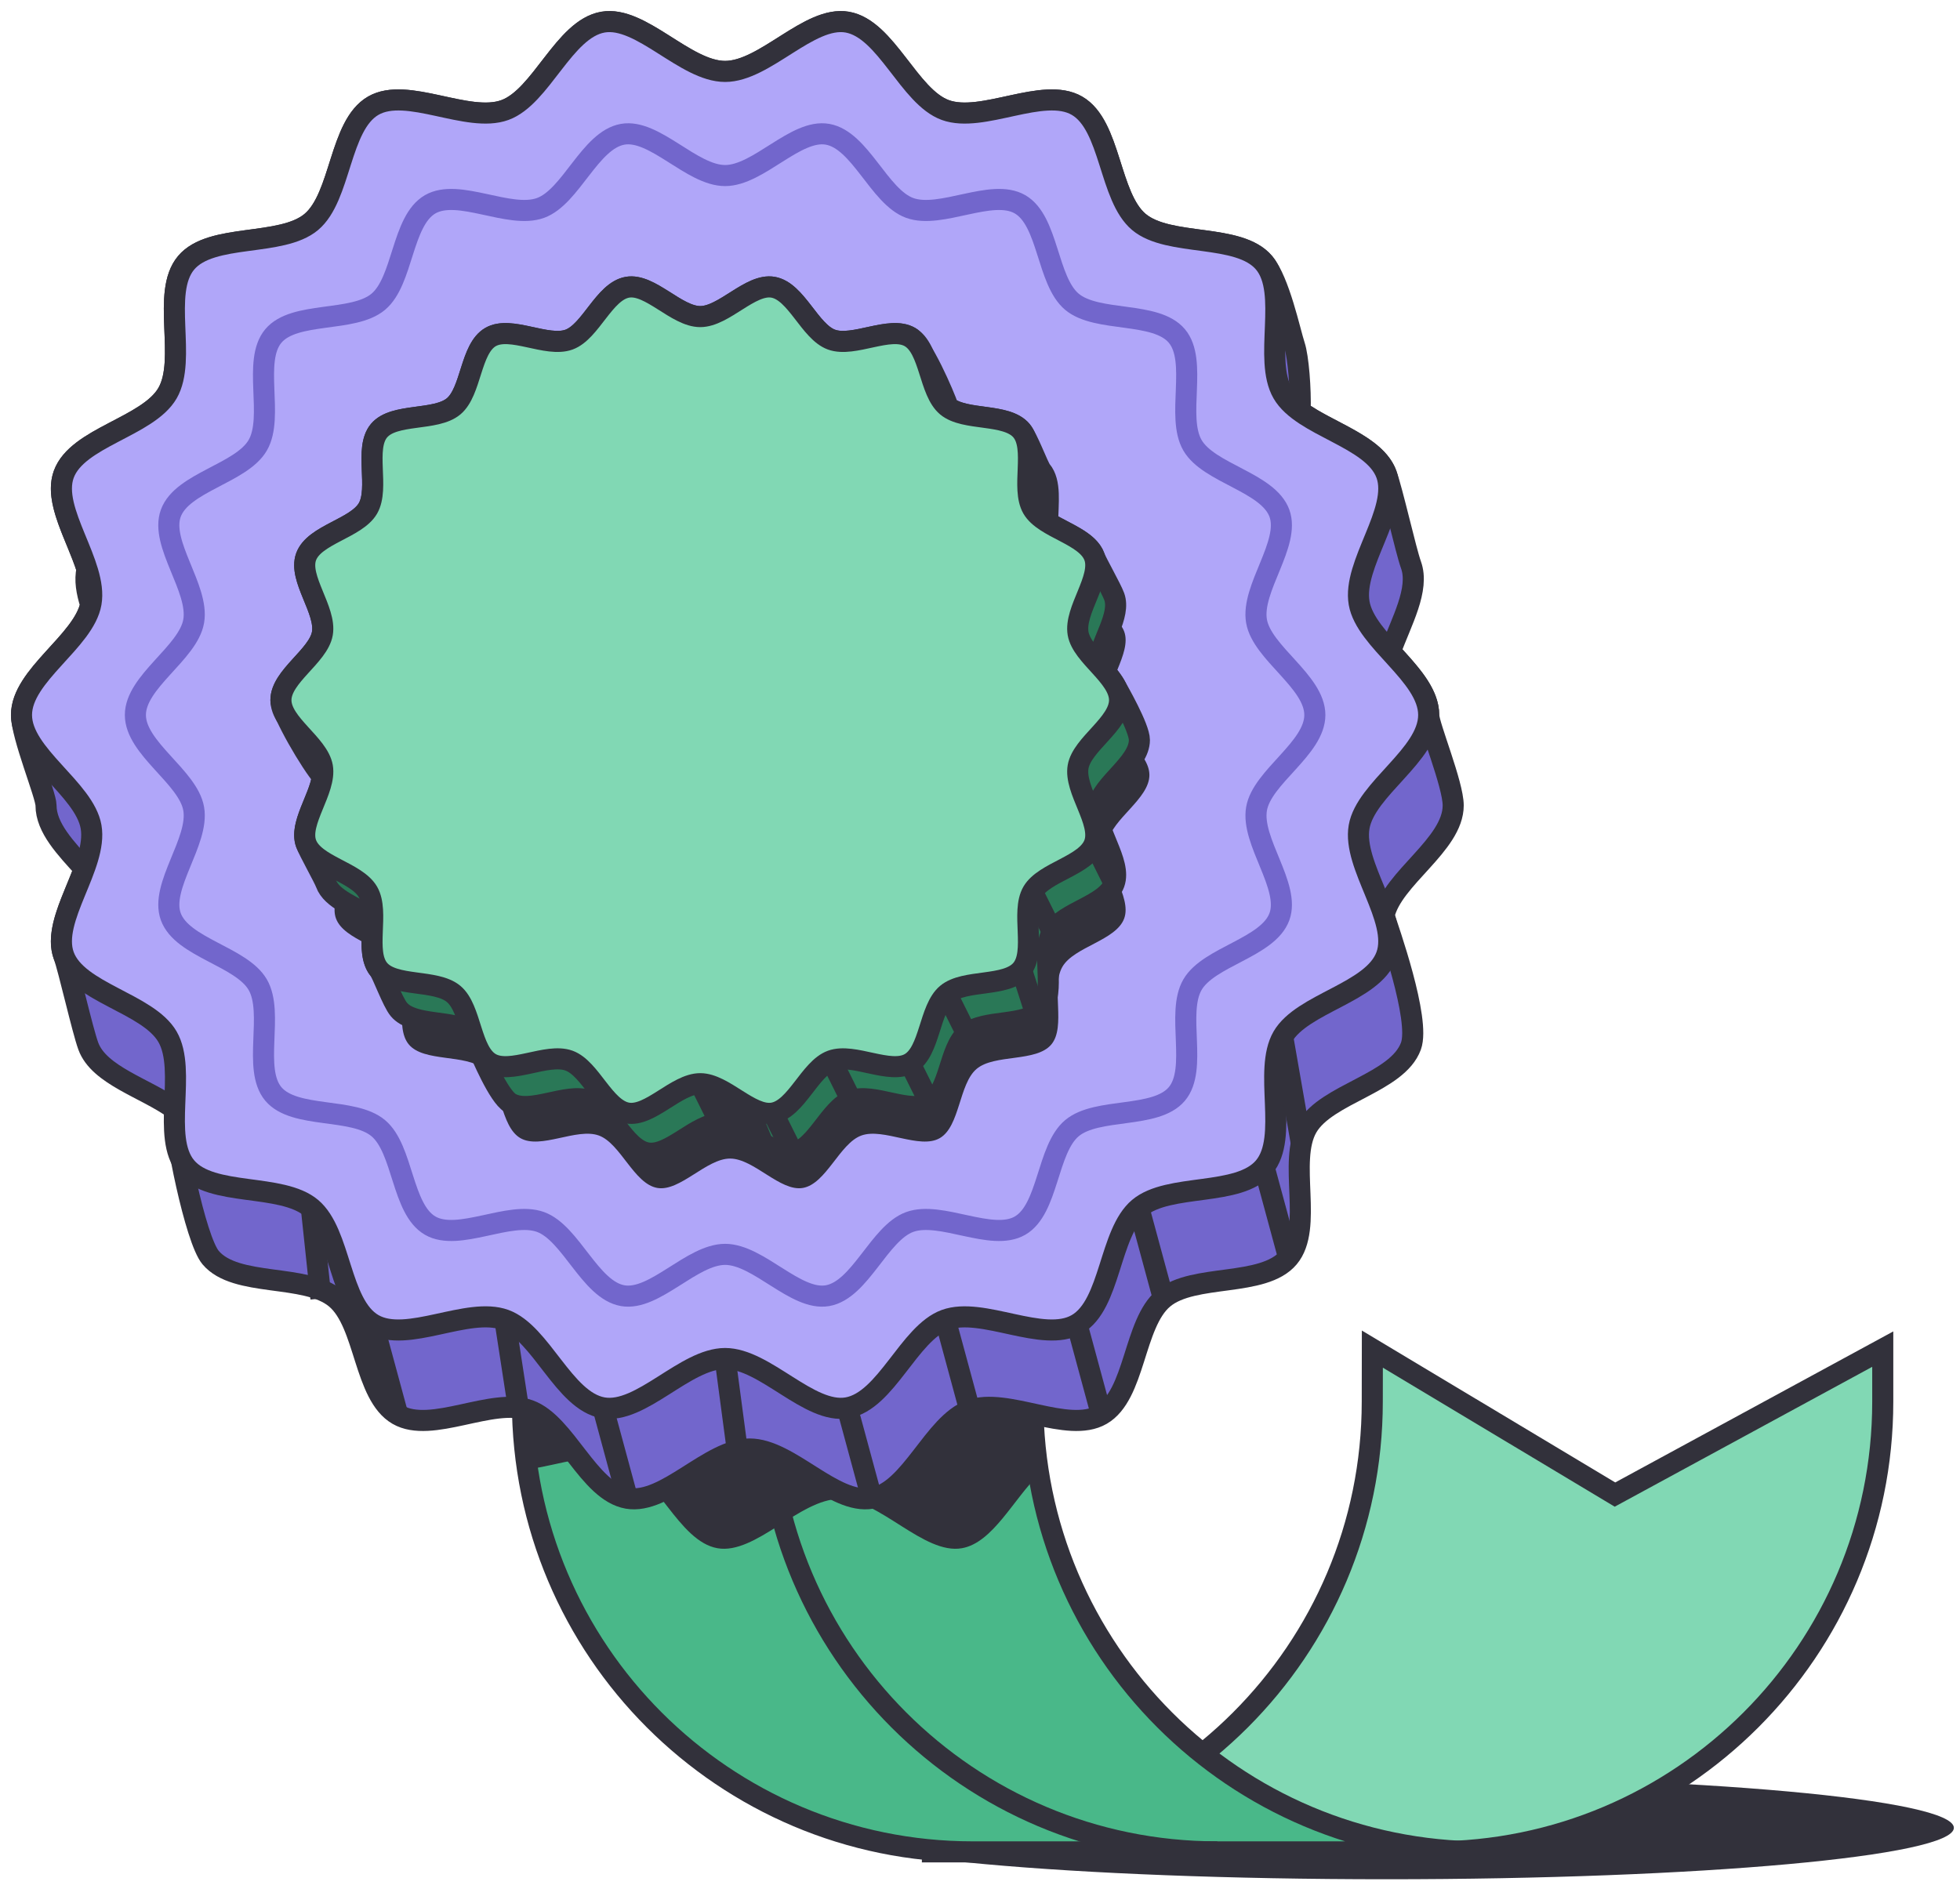
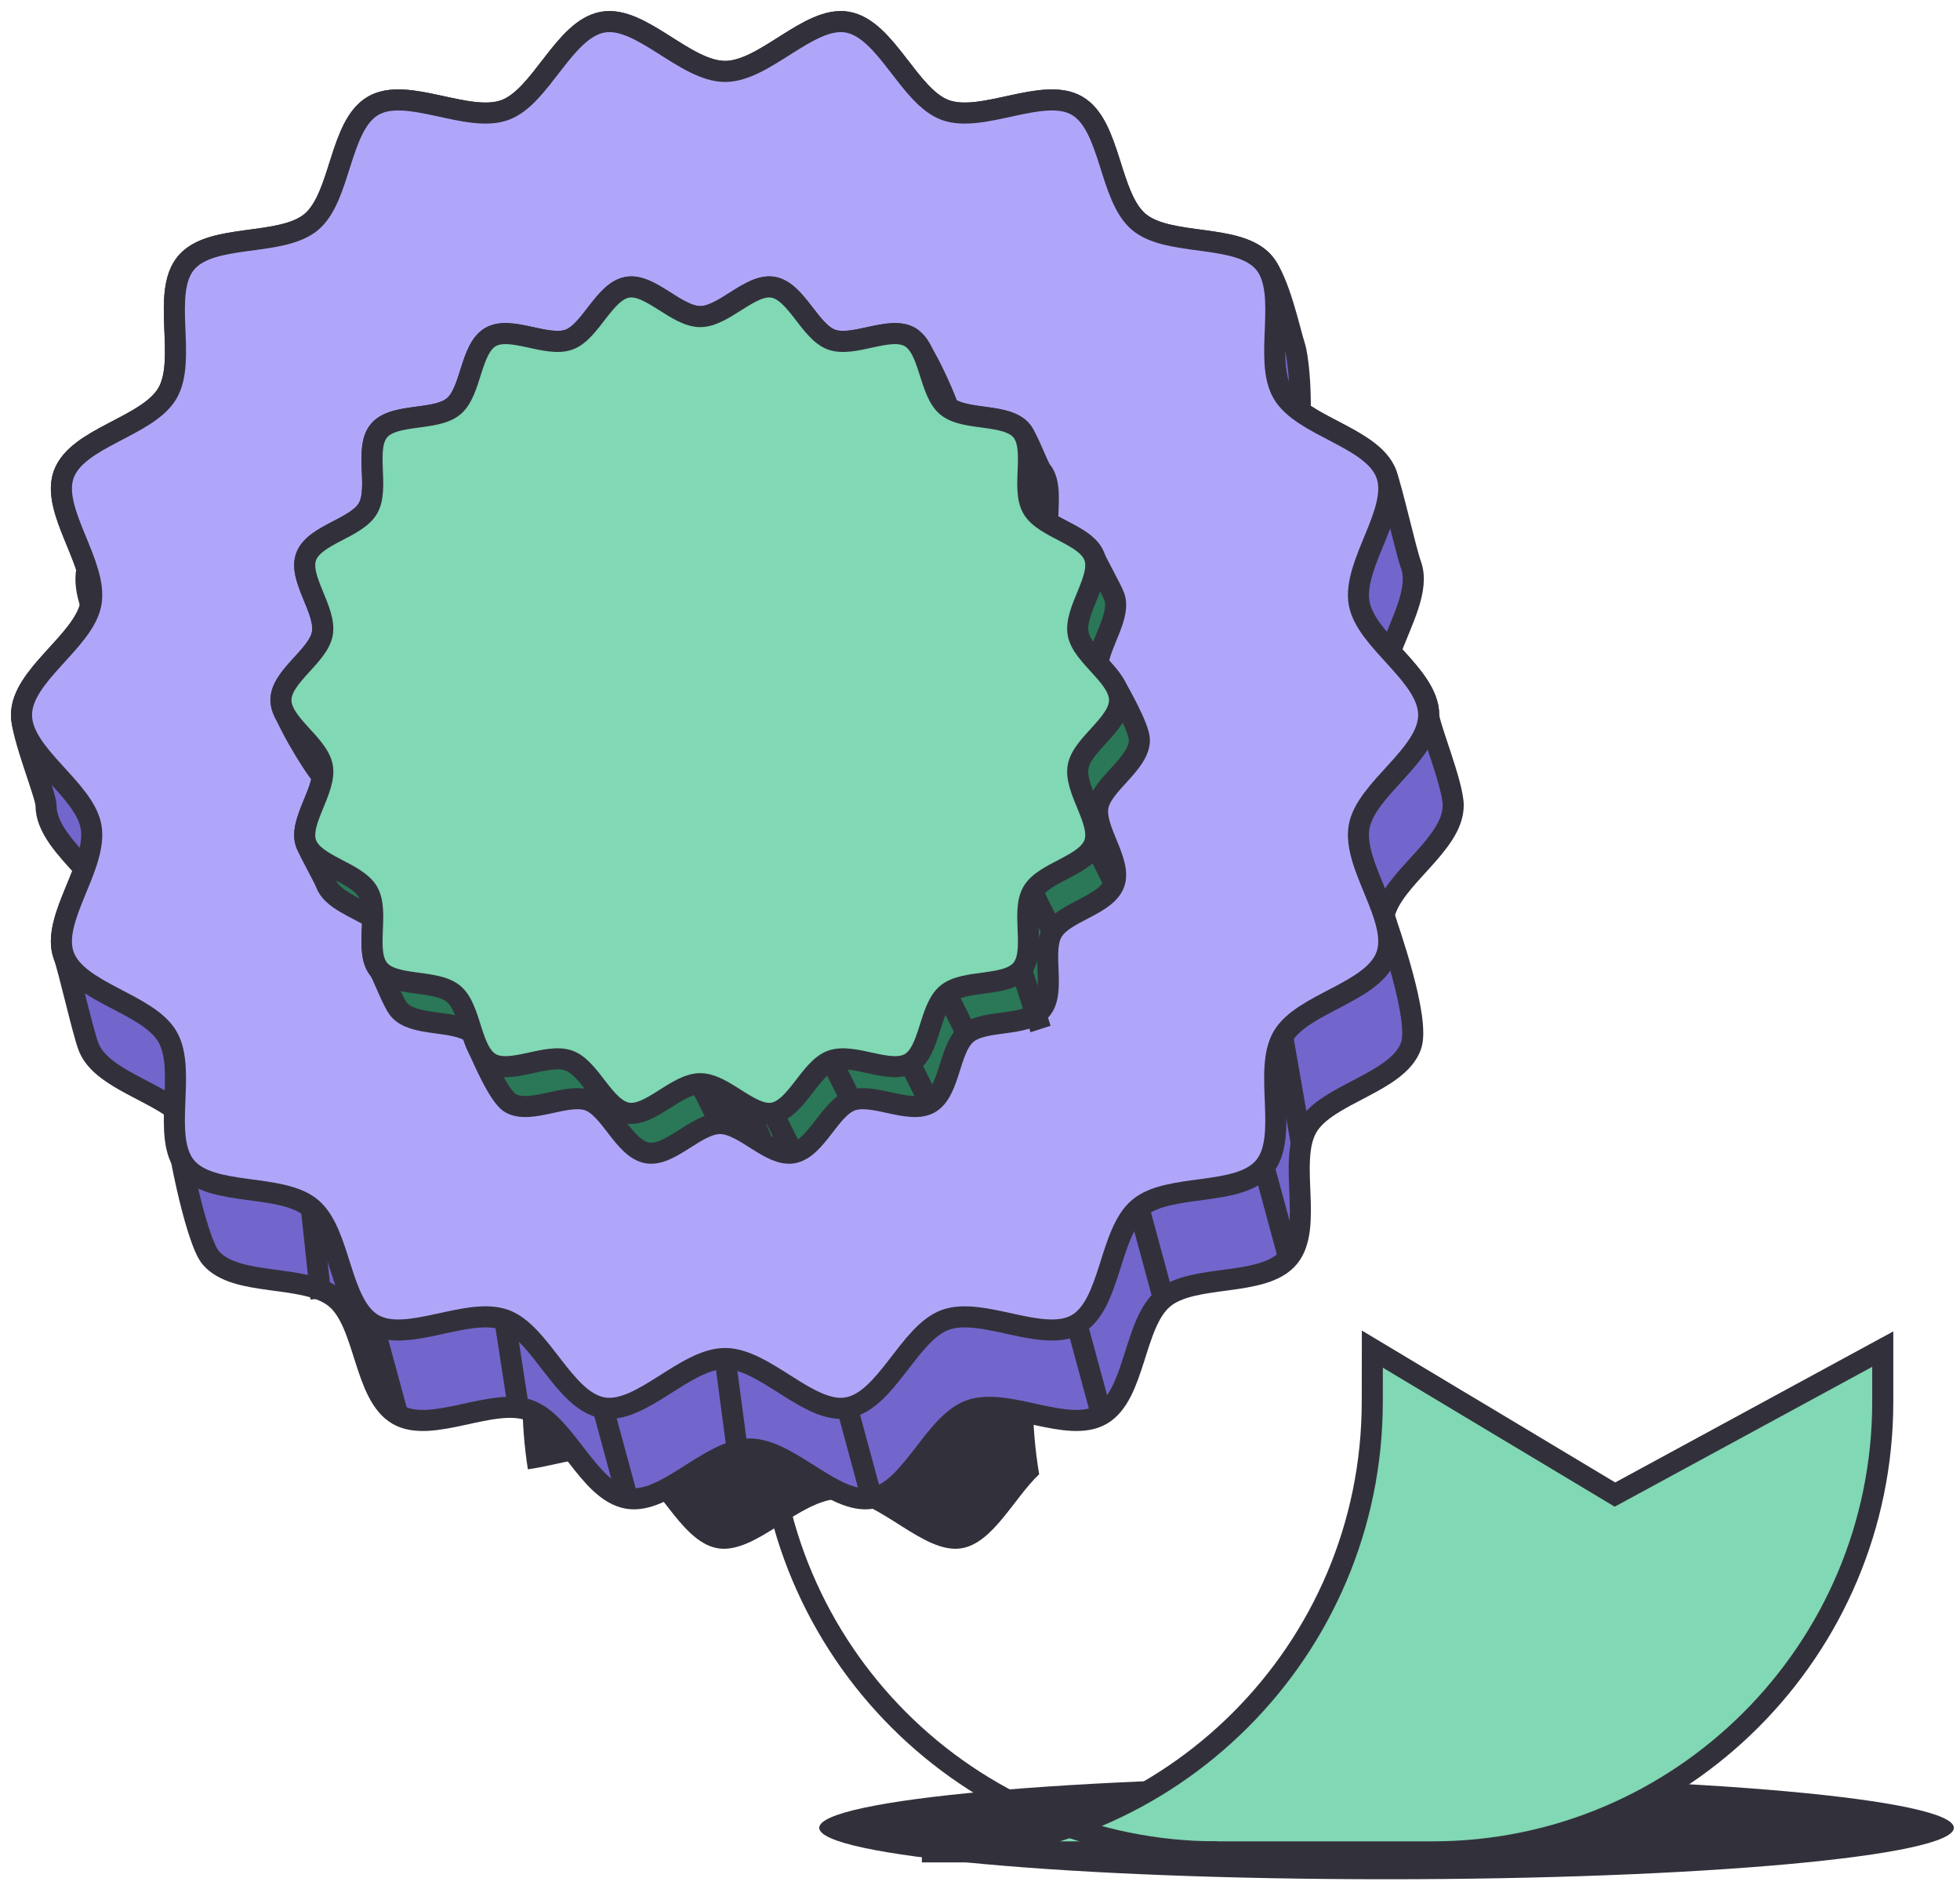
<svg xmlns="http://www.w3.org/2000/svg" width="93" height="90" viewBox="0 0 93 90" fill="none">
  <path d="M65.791 89.192C80.657 89.192 92.709 88.099 92.709 86.751C92.709 85.402 80.657 84.309 65.791 84.309C50.924 84.309 38.872 85.402 38.872 86.751C38.872 88.099 50.924 89.192 65.791 89.192Z" fill="#32313B" />
  <path d="M67.963 87.893C79.766 87.893 89.335 78.325 89.335 66.522V64.031L76.629 70.934L65.117 64.031L65.113 66.522C65.113 78.325 55.545 87.893 43.742 87.893H67.963Z" fill="#81D8B4" stroke="#32313B" strokeWidth="0.992" strokeMiterlimit="10" />
-   <path d="M46.159 87.893C34.356 87.893 24.788 78.325 24.788 66.522V51.901H49.005L49.009 66.522C49.009 78.325 58.577 87.893 70.38 87.893H46.159Z" fill="#49B889" stroke="#32313B" strokeWidth="0.992" strokeMiterlimit="10" />
  <path d="M57.763 87.893C45.96 87.893 36.392 78.325 36.392 66.522V51.901" stroke="#32313B" strokeWidth="0.992" strokeMiterlimit="10" />
  <path d="M49.307 69.969C49.112 68.808 49.009 67.617 49.009 66.401L49.005 51.78H24.788V66.401C24.788 67.535 24.877 68.648 25.047 69.735C26.516 69.538 28.208 68.877 29.393 69.308C31.122 69.939 32.191 73.157 34.045 73.481C35.848 73.797 37.948 71.142 39.842 71.142C41.735 71.142 43.835 73.797 45.638 73.481C47.116 73.223 48.095 71.128 49.307 69.969Z" fill="#32313B" />
  <path d="M65.67 43.457C66.055 41.684 68.953 40.093 68.953 38.227C68.953 37.221 67.79 34.432 67.79 33.934C67.79 32.872 66.851 31.9 65.971 30.932C66.493 29.493 67.371 27.969 66.948 26.805C66.709 26.149 66.073 23.303 65.785 22.513C65.275 21.112 63.047 20.514 61.691 19.522C61.725 18.461 61.604 16.941 61.424 16.4C61.212 15.763 60.708 13.341 59.98 12.474C58.783 11.049 55.463 11.732 54.038 10.535C52.618 9.341 52.717 5.952 51.101 5.017C49.501 4.092 46.615 5.865 44.855 5.224C43.125 4.594 42.057 1.376 40.202 1.051C38.399 0.735 36.298 3.39 34.405 3.39C32.511 3.39 30.411 0.735 28.608 1.051C26.754 1.376 25.686 4.594 23.956 5.224C22.195 5.865 19.31 4.092 17.71 5.017C16.094 5.952 16.193 9.341 14.772 10.535C13.348 11.732 10.027 11.049 8.831 12.474C7.637 13.895 8.883 17.046 7.948 18.661C7.022 20.261 3.667 20.752 3.026 22.512C2.565 23.777 3.643 25.469 4.129 27.013C4.011 27.527 4.111 28.102 4.303 28.704C3.919 30.476 1.02 32.068 1.02 33.934C1.02 34.941 2.184 37.73 2.184 38.227C2.184 39.289 3.122 40.262 4.002 41.229C3.48 42.667 2.602 44.192 3.026 45.355C3.265 46.011 3.901 48.858 4.189 49.648C4.699 51.049 6.927 51.647 8.283 52.639C8.249 53.712 9.265 58.82 9.994 59.687C11.191 61.111 14.511 60.429 15.936 61.626C17.356 62.82 17.257 66.208 18.873 67.143C20.473 68.07 23.359 66.296 25.119 66.936C26.849 67.567 27.917 70.785 29.772 71.11C31.575 71.425 33.675 68.771 35.569 68.771C37.462 68.771 39.562 71.425 41.365 71.11C43.219 70.785 44.288 67.567 46.018 66.936C47.778 66.296 50.664 68.07 52.264 67.143C53.88 66.208 53.78 62.82 55.201 61.626C56.626 60.429 59.946 61.112 61.143 59.687C62.336 58.267 61.091 55.115 62.025 53.5C62.951 51.9 66.307 51.409 66.948 49.648C67.408 48.384 65.862 44.059 65.67 43.457Z" fill="#7266CC" stroke="#32313B" strokeWidth="0.992" strokeMiterlimit="10" />
  <path d="M67.79 33.934C67.79 35.827 64.805 37.437 64.489 39.241C64.165 41.095 66.414 43.625 65.784 45.354C65.144 47.114 61.788 47.606 60.862 49.206C59.928 50.822 61.172 53.973 59.979 55.393C58.783 56.818 55.462 56.135 54.038 57.332C52.617 58.526 52.716 61.915 51.1 62.85C49.5 63.776 46.615 62.002 44.854 62.643C43.125 63.273 42.056 66.491 40.202 66.816C38.399 67.132 36.298 64.477 34.405 64.477C32.511 64.477 30.412 67.132 28.608 66.816C26.754 66.491 25.686 63.273 23.956 62.642C22.195 62.002 19.31 63.776 17.709 62.85C16.094 61.915 16.193 58.526 14.772 57.332C13.347 56.135 10.027 56.818 8.831 55.393C7.637 53.974 8.883 50.822 7.948 49.206C7.022 47.606 3.667 47.114 3.026 45.355C2.396 43.625 4.645 41.095 4.321 39.241C4.005 37.437 1.02 35.827 1.02 33.934C1.02 32.041 4.005 30.43 4.32 28.626C4.645 26.772 2.396 24.242 3.026 22.512C3.667 20.752 7.022 20.261 7.948 18.661C8.883 17.045 7.637 13.894 8.831 12.473C10.027 11.049 13.348 11.731 14.772 10.534C16.193 9.341 16.094 5.952 17.71 5.017C19.31 4.091 22.195 5.864 23.956 5.223C25.686 4.594 26.754 1.375 28.608 1.05C30.411 0.735 32.511 3.39 34.405 3.39C36.298 3.39 38.399 0.735 40.202 1.05C42.057 1.376 43.125 4.594 44.855 5.223C46.615 5.864 49.501 4.091 51.101 5.017C52.717 5.952 52.618 9.341 54.038 10.534C55.463 11.731 58.783 11.049 59.98 12.473C61.173 13.894 59.928 17.045 60.863 18.661C61.788 20.261 65.144 20.752 65.785 22.512C66.415 24.242 64.165 26.772 64.49 28.626C64.805 30.429 67.79 32.041 67.79 33.934Z" fill="#B0A6F9" stroke="#32313B" strokeWidth="0.992" strokeMiterlimit="10" />
-   <path d="M62.388 33.934C62.388 35.521 59.886 36.87 59.622 38.382C59.349 39.936 61.235 42.057 60.707 43.506C60.17 44.981 57.358 45.393 56.581 46.735C55.798 48.089 56.842 50.73 55.841 51.92C54.838 53.115 52.055 52.542 50.861 53.546C49.67 54.546 49.754 57.386 48.4 58.17C47.058 58.947 44.64 57.46 43.164 57.997C41.714 58.525 40.819 61.222 39.264 61.495C37.753 61.759 35.993 59.534 34.406 59.534C32.818 59.534 31.058 61.759 29.547 61.495C27.993 61.222 27.097 58.525 25.648 57.997C24.172 57.46 21.753 58.947 20.412 58.17C19.058 57.387 19.141 54.546 17.95 53.546C16.756 52.542 13.973 53.114 12.97 51.92C11.97 50.73 13.014 48.088 12.23 46.735C11.454 45.393 8.642 44.981 8.104 43.506C7.577 42.056 9.462 39.936 9.19 38.382C8.925 36.87 6.424 35.521 6.424 33.934C6.424 32.347 8.925 30.997 9.19 29.485C9.462 27.931 7.576 25.81 8.104 24.36C8.642 22.885 11.454 22.474 12.23 21.132C13.014 19.778 11.97 17.137 12.97 15.946C13.973 14.752 16.756 15.324 17.95 14.321C19.141 13.32 19.058 10.48 20.412 9.696C21.753 8.921 24.172 10.406 25.648 9.869C27.097 9.342 27.993 6.644 29.547 6.372C31.058 6.107 32.818 8.332 34.406 8.332C35.993 8.332 37.753 6.107 39.264 6.372C40.819 6.644 41.714 9.342 43.164 9.869C44.639 10.406 47.058 8.921 48.399 9.696C49.753 10.48 49.67 13.321 50.861 14.321C52.056 15.324 54.838 14.752 55.841 15.946C56.841 17.137 55.798 19.778 56.581 21.132C57.357 22.474 60.169 22.885 60.707 24.36C61.235 25.81 59.349 27.931 59.621 29.485C59.886 30.997 62.388 32.347 62.388 33.934Z" stroke="#7266CC" strokeWidth="0.992" strokeMiterlimit="10" />
  <path d="M28.609 66.816L29.772 71.109" stroke="#32313B" strokeWidth="0.992" strokeMiterlimit="10" />
  <path d="M40.202 66.816L41.365 71.109" stroke="#32313B" strokeWidth="0.992" strokeMiterlimit="10" />
  <path d="M51.1 62.85L52.263 67.143" stroke="#32313B" strokeWidth="0.992" strokeMiterlimit="10" />
  <path d="M59.98 55.393L61.143 59.686" stroke="#32313B" strokeWidth="0.992" strokeMiterlimit="10" />
-   <path d="M44.854 62.643L46.017 66.936" stroke="#32313B" strokeWidth="0.992" strokeMiterlimit="10" />
  <path d="M54.038 57.333L55.201 61.626" stroke="#32313B" strokeWidth="0.992" strokeMiterlimit="10" />
  <path d="M34.406 64.477L34.987 68.847" stroke="#32313B" strokeWidth="0.992" strokeMiterlimit="10" />
  <path d="M23.956 62.642L24.599 66.816" stroke="#32313B" strokeWidth="0.992" strokeMiterlimit="10" />
  <path d="M18.872 67.143L17.709 62.85" stroke="#32313B" strokeWidth="0.992" strokeMiterlimit="10" />
  <path d="M15.229 61.626L14.772 57.333" stroke="#32313B" strokeWidth="0.992" strokeMiterlimit="10" />
  <path d="M61.748 54.274L60.863 49.206" stroke="#32313B" strokeWidth="0.992" strokeMiterlimit="10" />
-   <path d="M54.538 36.784C54.538 37.912 52.759 38.872 52.571 39.946C52.377 41.051 53.718 42.559 53.342 43.59C52.961 44.639 50.961 44.932 50.409 45.886C49.852 46.849 50.594 48.727 49.883 49.573C49.17 50.423 47.191 50.016 46.342 50.729C45.495 51.44 45.554 53.46 44.592 54.017C43.638 54.569 41.918 53.512 40.869 53.894C39.839 54.269 39.202 56.187 38.096 56.381C37.022 56.569 35.77 54.987 34.642 54.987C33.513 54.987 32.262 56.569 31.187 56.381C30.082 56.187 29.445 54.269 28.415 53.893C27.366 53.512 25.646 54.569 24.692 54.017C23.729 53.46 23.788 51.44 22.941 50.729C22.092 50.016 20.113 50.422 19.4 49.573C18.689 48.727 19.431 46.849 18.875 45.886C18.323 44.932 16.323 44.639 15.941 43.59C15.566 42.559 16.906 41.051 16.713 39.946C16.525 38.871 14.746 37.912 14.746 36.784C14.746 35.655 16.524 34.695 16.713 33.62C16.906 32.516 15.566 31.008 15.941 29.977C16.323 28.928 18.323 28.635 18.875 27.681C19.432 26.719 18.69 24.841 19.401 23.994C20.114 23.145 22.093 23.552 22.942 22.839C23.788 22.127 23.729 20.108 24.692 19.55C25.646 18.999 27.366 20.055 28.415 19.674C29.445 19.298 30.082 17.38 31.187 17.187C32.262 16.998 33.513 18.581 34.642 18.581C35.77 18.581 37.022 16.998 38.097 17.187C39.202 17.38 39.839 19.298 40.869 19.674C41.919 20.055 43.638 18.999 44.592 19.55C45.555 20.108 45.496 22.127 46.342 22.839C47.192 23.552 49.17 23.145 49.883 23.994C50.595 24.841 49.853 26.719 50.41 27.681C50.962 28.635 52.961 28.928 53.343 29.977C53.718 31.007 52.378 32.515 52.571 33.62C52.759 34.695 54.538 35.655 54.538 36.784Z" fill="#32313B" />
  <path d="M52.097 38.284C52.285 37.209 54.063 36.25 54.063 35.121C54.063 34.535 53.047 32.772 52.925 32.551C52.728 32.193 52.408 31.846 52.094 31.501C52.229 30.463 53.194 29.209 52.869 28.314C52.724 27.919 52.032 26.709 51.927 26.423C51.65 25.661 50.52 25.297 49.711 24.79C49.717 23.893 49.878 22.889 49.409 22.332C49.256 22.15 48.771 20.801 48.468 20.44C47.77 19.61 45.867 19.977 44.989 19.328C44.805 18.766 43.749 16.327 43.176 15.996C42.222 15.444 40.503 16.501 39.454 16.119C38.423 15.744 37.786 13.826 36.681 13.632C35.606 13.444 34.354 15.026 33.226 15.026C32.097 15.026 30.846 13.444 29.771 13.632C28.666 13.826 28.029 15.744 26.998 16.119C25.95 16.501 24.23 15.444 23.276 15.996C22.313 16.553 22.372 18.573 21.526 19.284C20.677 19.997 18.698 19.591 17.985 20.44C17.273 21.286 18.015 23.164 17.459 24.127C16.907 25.081 14.907 25.373 14.525 26.422C14.15 27.453 15.49 28.961 15.296 30.066C15.108 31.141 13.33 32.101 13.33 33.229C13.33 33.816 14.792 36.292 15.299 36.849C15.165 37.887 14.199 39.141 14.525 40.036C14.669 40.431 15.362 41.641 15.466 41.928C15.744 42.69 16.874 43.054 17.683 43.561C17.677 44.457 17.516 45.461 17.985 46.019C18.138 46.201 18.623 47.549 18.926 47.91C19.623 48.74 21.527 48.374 22.405 49.023C22.493 49.293 22.587 49.554 22.704 49.785C22.829 50.034 23.645 52.023 24.217 52.354C25.171 52.906 26.891 51.849 27.94 52.231C28.971 52.606 29.608 54.525 30.713 54.718C31.788 54.906 33.039 53.324 34.167 53.324C35.296 53.324 36.548 54.906 37.622 54.718C38.727 54.524 39.364 52.606 40.395 52.231C41.444 51.849 43.164 52.906 44.117 52.354C45.081 51.797 45.021 49.778 45.868 49.066C46.717 48.353 48.696 48.76 49.409 47.91C50.12 47.064 49.378 45.186 49.935 44.223C50.487 43.269 52.487 42.977 52.868 41.928C53.244 40.897 51.903 39.389 52.097 38.284Z" fill="#2A7857" stroke="#32313B" strokeWidth="0.992" strokeMiterlimit="10" />
  <path d="M53.122 33.23C53.122 34.358 51.343 35.318 51.155 36.392C50.962 37.497 52.302 39.005 51.927 40.036C51.545 41.085 49.545 41.377 48.993 42.332C48.437 43.295 49.179 45.172 48.467 46.019C47.754 46.869 45.776 46.461 44.926 47.175C44.08 47.886 44.139 49.906 43.176 50.463C42.222 51.015 40.503 49.958 39.453 50.34C38.423 50.715 37.786 52.633 36.681 52.827C35.606 53.015 34.354 51.433 33.226 51.433C32.097 51.433 30.846 53.015 29.771 52.827C28.666 52.633 28.029 50.715 26.999 50.339C25.95 49.958 24.23 51.015 23.276 50.463C22.313 49.906 22.372 47.886 21.526 47.175C20.676 46.461 18.698 46.868 17.985 46.019C17.273 45.172 18.015 43.295 17.459 42.332C16.907 41.377 14.907 41.085 14.525 40.036C14.15 39.005 15.49 37.497 15.297 36.392C15.108 35.318 13.33 34.358 13.33 33.23C13.33 32.101 15.108 31.141 15.296 30.067C15.49 28.962 14.15 27.454 14.525 26.423C14.907 25.374 16.907 25.081 17.459 24.128C18.015 23.164 17.273 21.287 17.985 20.44C18.698 19.591 20.677 19.998 21.526 19.284C22.372 18.573 22.313 16.553 23.276 15.996C24.23 15.444 25.95 16.501 26.998 16.119C28.029 15.744 28.666 13.826 29.771 13.633C30.846 13.444 32.097 15.026 33.226 15.026C34.354 15.026 35.606 13.444 36.681 13.633C37.786 13.826 38.422 15.744 39.454 16.119C40.503 16.501 42.222 15.444 43.176 15.996C44.139 16.553 44.08 18.573 44.927 19.284C45.776 19.998 47.754 19.591 48.468 20.44C49.179 21.287 48.437 23.164 48.993 24.128C49.545 25.081 51.545 25.374 51.927 26.423C52.302 27.453 50.962 28.962 51.155 30.067C51.343 31.141 53.122 32.101 53.122 33.23Z" fill="#81D8B4" stroke="#32313B" strokeWidth="0.992" strokeMiterlimit="10" />
  <path d="M34.168 53.325L33.227 51.433" stroke="#32313B" strokeWidth="0.992" strokeMiterlimit="10" />
  <path d="M36.68 52.827L37.622 54.718" stroke="#32313B" strokeWidth="0.992" strokeMiterlimit="10" />
  <path d="M39.454 50.34L40.395 52.232" stroke="#32313B" strokeWidth="0.992" strokeMiterlimit="10" />
  <path d="M43.176 50.463L44.118 52.355" stroke="#32313B" strokeWidth="0.992" strokeMiterlimit="10" />
  <path d="M44.926 47.175L45.868 49.067" stroke="#32313B" strokeWidth="0.992" strokeMiterlimit="10" />
  <path d="M48.468 46.019L49.373 48.838" stroke="#32313B" strokeWidth="0.992" strokeMiterlimit="10" />
  <path d="M48.993 42.331L49.935 44.224" stroke="#32313B" strokeWidth="0.992" strokeMiterlimit="10" />
  <path d="M51.928 40.036L52.869 41.928" stroke="#32313B" strokeWidth="0.992" strokeMiterlimit="10" />
  <path d="M33.513 51.419L36.125 52.784L36.837 54.506L34.344 53.2L33.513 51.419Z" fill="#32313B" />
</svg>